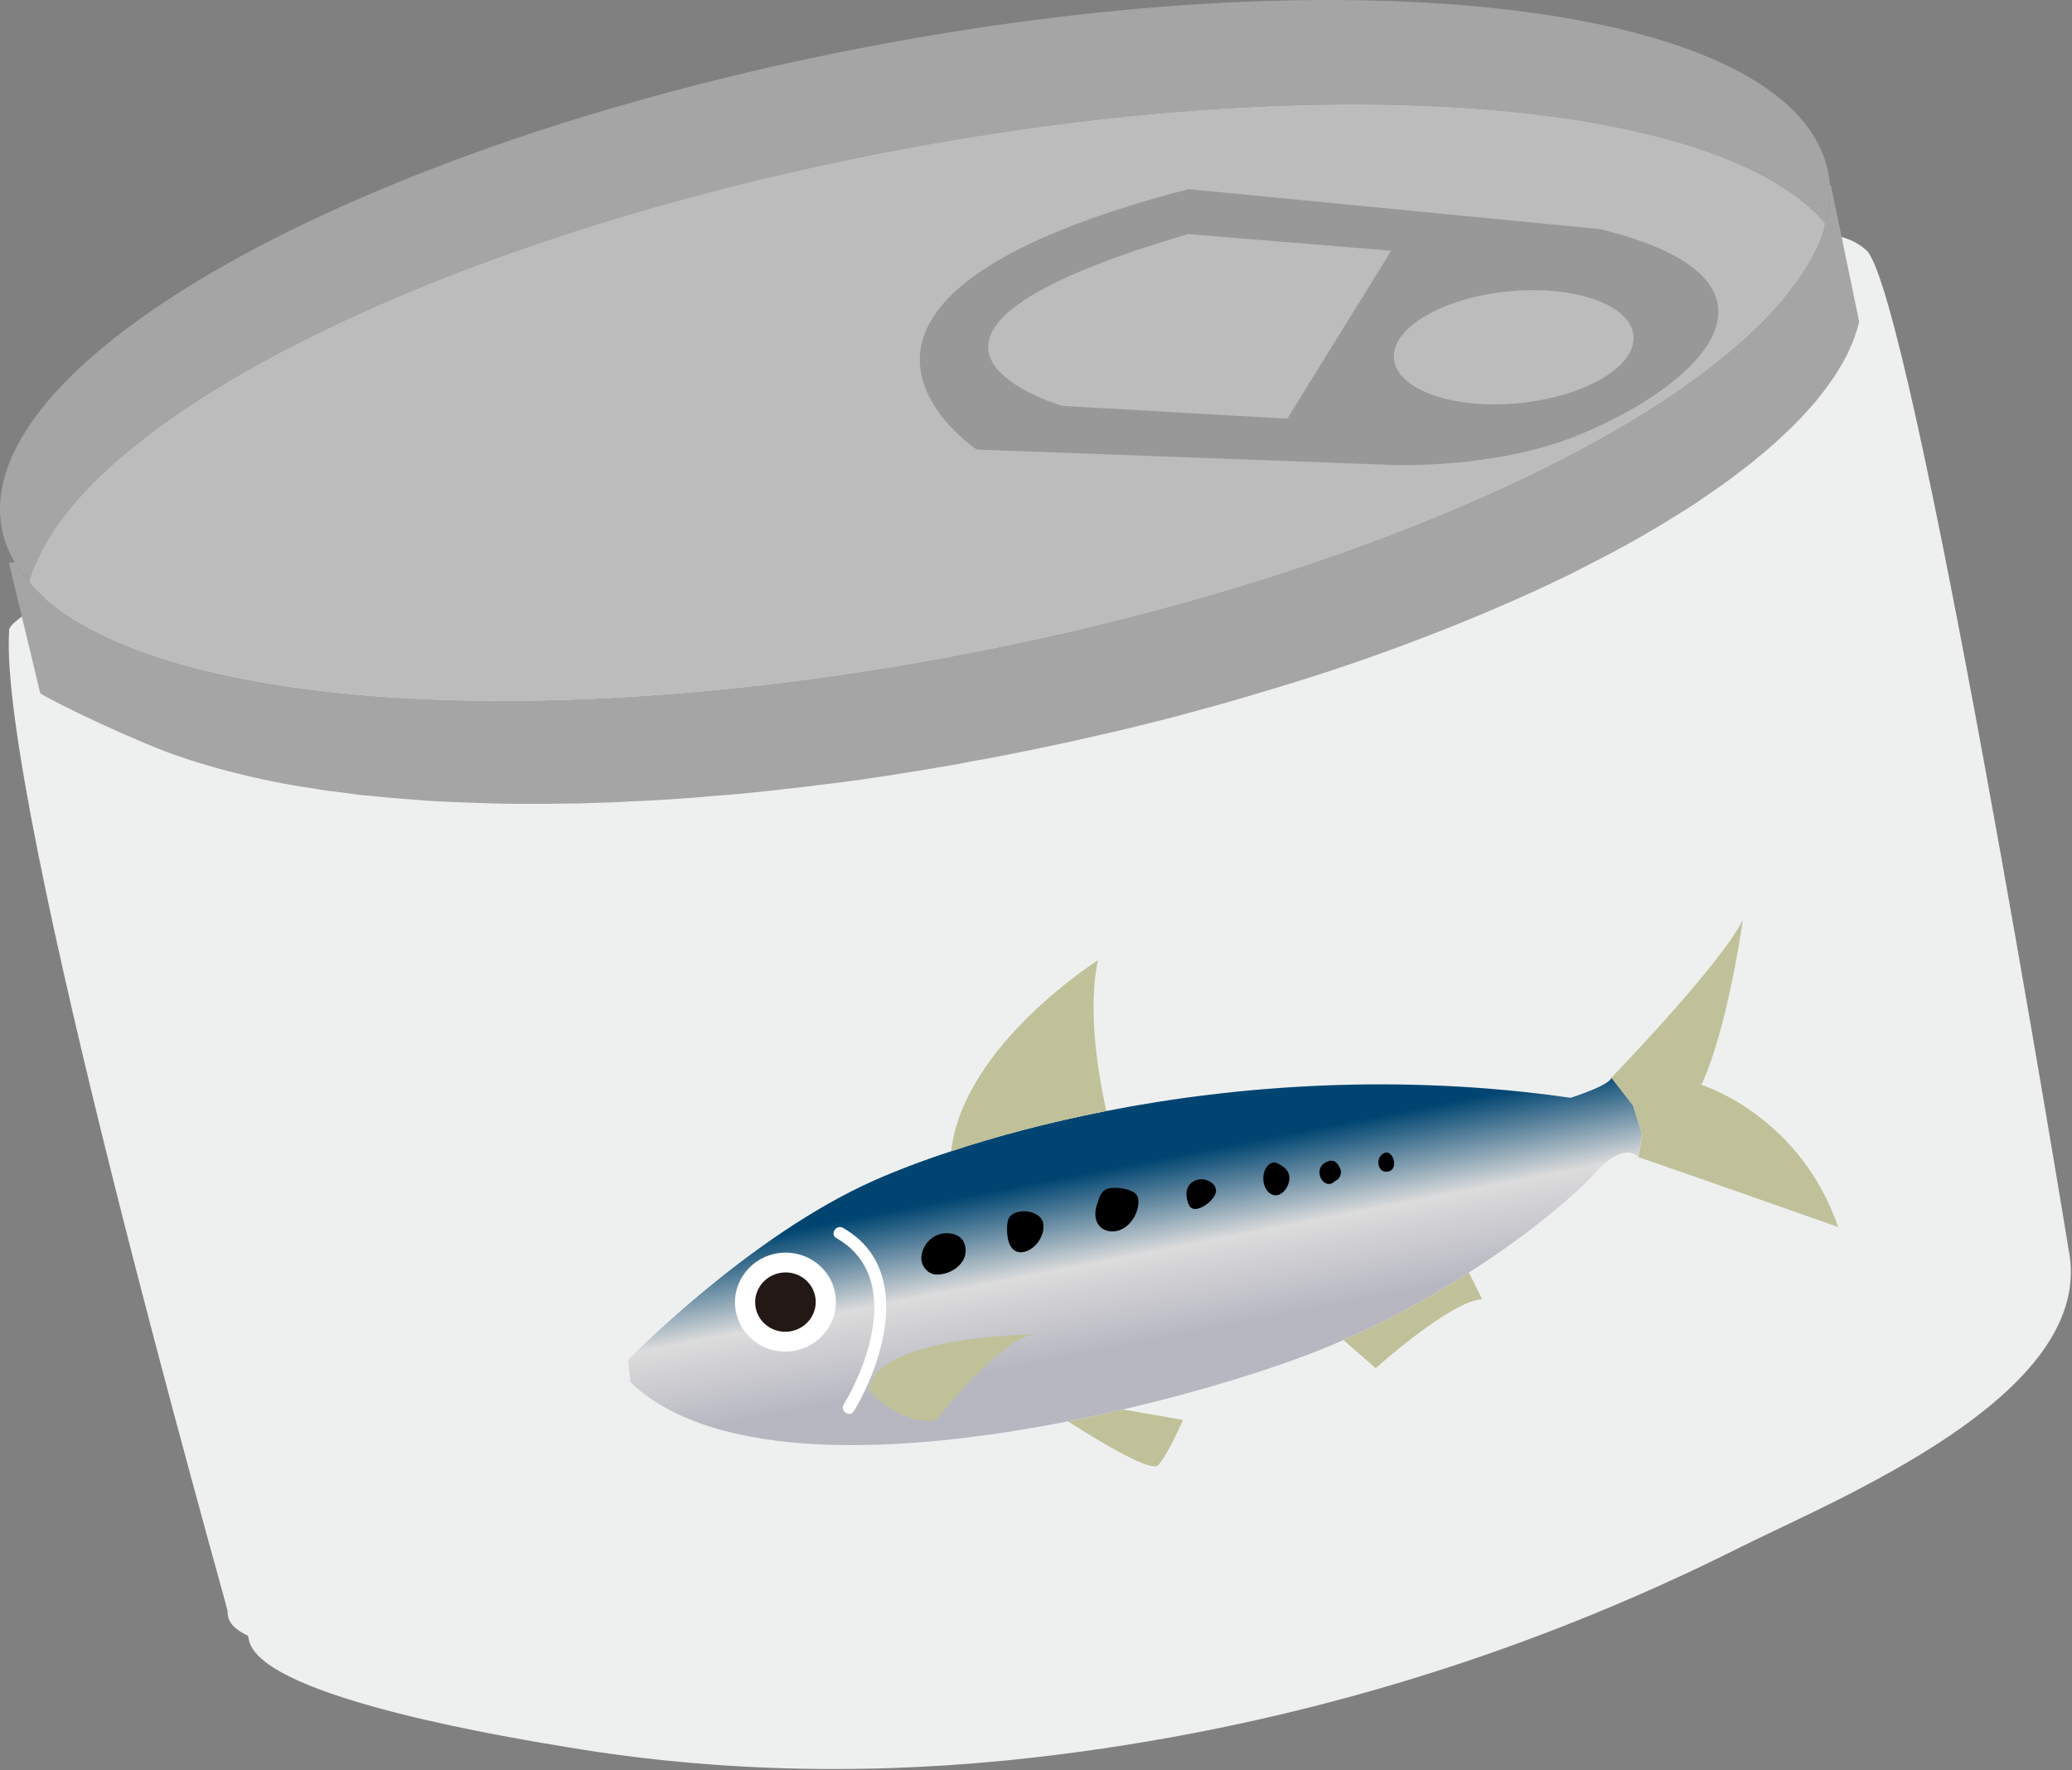
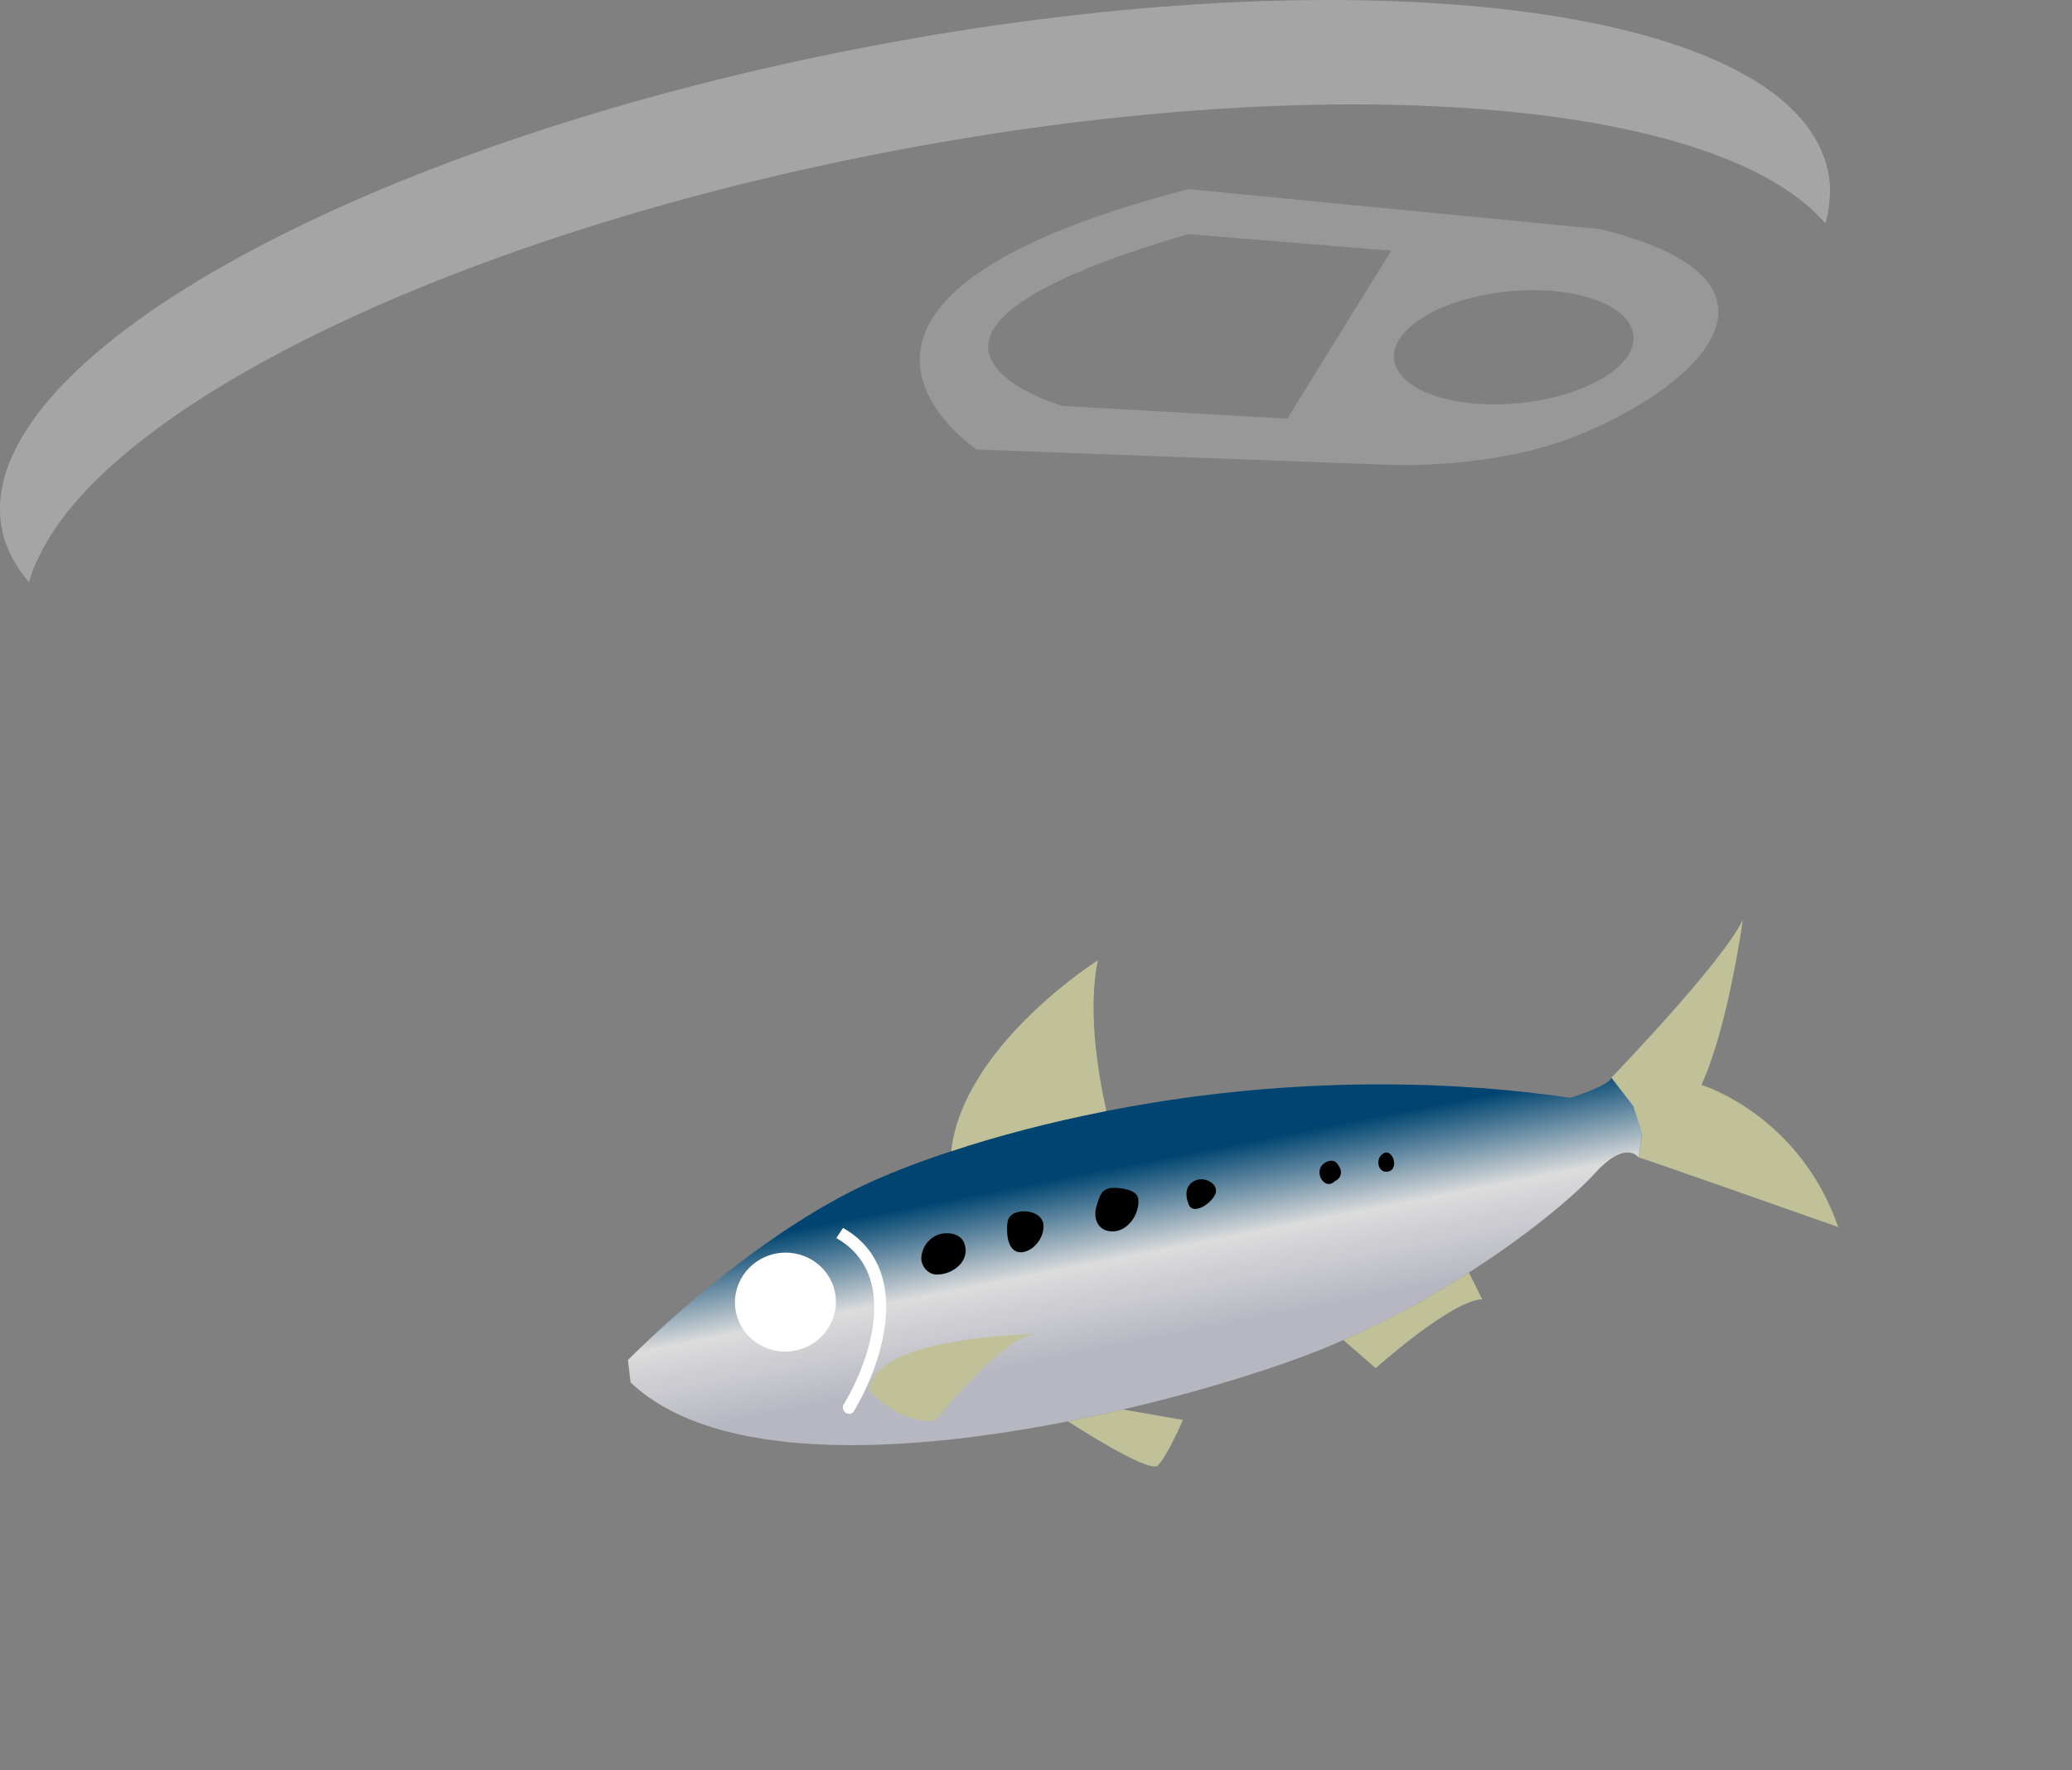
<svg xmlns="http://www.w3.org/2000/svg" width="100%" height="100%" viewBox="0 0 914 781" version="1.1" xml:space="preserve" style="fill-rule:evenodd;clip-rule:evenodd;stroke-linejoin:round;stroke-miterlimit:2;">
  <rect x="0" y="0" width="914" height="781" fill="#808080" stroke="none" />
-   <path d="M912.903,553.685c9.681,62.332 -102.456,107.532 -145.35,129.019c-97.887,49.069 -202.556,80.281 -311.394,92.694c-68.231,7.812 -137.843,6.875 -205.656,-4.519c-19.787,-3.306 -134.7,-21.406 -140.65,-47.087l-0.487,-2.113c-5.25,-2.419 -8.257,-5.35 -8.825,-8.819c-0.163,-0.787 -0.063,-1.643 -0.225,-2.431c-0.969,-4.925 -101.532,-358.331 -96.269,-432.556c0.356,-3.581 11.831,-9.013 22.119,-19.725c7.293,-7.563 13.643,-18.981 16.868,-25.131c0.45,-0.9 0.938,-1.719 1.244,-2.382c5.556,1.025 10.344,1.9 15.094,2.713c-0,-0 0.006,0.05 0.262,-0.006c0.107,0.031 0.269,0.093 0.463,0.118c225.556,15.888 451.4,-35.587 660.962,-115.981c2.419,-0.925 4.819,-1.969 7.125,-2.969c2.269,-0.981 4.563,-2.05 6.744,-3.031c5.988,-2.794 11.344,-5.456 16.194,-8.087c2.162,-1.144 4.106,-2.269 6,-3.438c1.525,-0.881 2.925,-1.737 4.294,-2.681c0.506,-0.263 0.975,-0.581 1.406,-0.956c1.731,-1.1 3.325,-2.319 4.8,-3.438c1.019,-0.825 1.819,-1.544 2.581,-2.237c0.894,-0.725 1.581,-1.419 2.088,-2.069c0.875,-0.825 1.543,-1.563 2.137,-2.363c0.125,-0.181 0.313,-0.331 0.444,-0.512c0.581,-0.844 1.437,-2.494 1.437,-2.494l33.457,20.931c-0,0 6.931,0.407 13.468,6.225c20.088,17.819 88.769,437.588 89.657,443.269c-0,0 0.006,0.038 0.012,0.056" style="fill:#eef0f0;fill-rule:nonzero;" />
  <path d="M806.442,75.915l0.025,0.131c0.4,1.925 0.482,3.8 0.75,5.769c0.175,4.294 -0.237,8.581 -1.056,12.944c-0.331,1.218 -0.487,2.568 -0.95,3.812c-4.012,-4.681 -8.969,-9.125 -14.9,-13.25c-61.925,-43.65 -221.512,-52.775 -401,-17.837c-189.906,36.931 -340.825,111.318 -372.169,178.225c-1.981,3.743 -3.368,7.487 -4.343,11.162c-2.494,-2.956 -4.682,-5.831 -6.35,-8.95c-2.657,-4.5 -4.469,-9.044 -5.5,-14.012l-0.144,-0.719c-13.95,-73.55 155.1,-168.456 377.525,-211.7c212.644,-41.519 397.144,-20.969 425.187,45.2c1.332,3.031 2.232,5.887 2.925,9.225" style="fill:#a5a5a5;fill-rule:nonzero;" />
-   <path d="M805.211,98.568c-2.632,9.631 -7.95,19.55 -15.588,29.387c-26.094,33.744 -79.8,68.157 -151.212,98.007c-59.438,24.881 -131.094,46.681 -209.45,61.912c-67.919,13.244 -133.132,20.113 -191.144,21.181c-80.481,1.5 -147.206,-8.062 -189.375,-27.343c-13.719,-6.269 -24.931,-13.625 -33.013,-21.913c-0.912,-0.956 -1.837,-1.931 -2.631,-2.931c0.975,-3.675 2.363,-7.419 4.344,-11.163c31.344,-66.9 182.262,-141.287 372.169,-178.225c179.487,-34.937 339.075,-25.812 401,17.838c5.931,4.125 10.887,8.569 14.9,13.25" style="fill:#bcbcbc;fill-rule:nonzero;" />
-   <path d="M807.647,81.726l12.494,60.281c-0.488,1.832 -0.963,3.669 -1.732,5.557c-0.406,1.537 -0.956,3.093 -1.768,4.693c-0.688,1.594 -1.344,3.325 -2.269,5.107c-1.369,2.443 -2.838,5.068 -4.481,7.581c-0.419,0.8 -0.875,1.469 -1.338,2.012c-1.312,2.007 -2.675,3.888 -4.144,5.775c-1.825,2.407 -3.762,4.819 -5.893,7.15c-4.794,5.469 -10.194,10.782 -16.288,16.232c-2.206,1.9 -4.525,3.987 -6.894,5.762c-2.325,2.069 -4.806,4.019 -7.318,5.85c-2.475,1.963 -5.113,3.944 -7.738,5.806c-2.937,2.044 -5.812,4.1 -8.981,6.207c-0.894,0.612 -1.906,1.256 -2.894,2.043c-3.081,1.944 -6.25,4.044 -9.6,6.025c-3.706,2.369 -7.681,4.782 -11.7,7.057c-2.694,1.575 -5.512,3.312 -8.381,4.781c-1.419,0.875 -2.719,1.556 -4.156,2.294c-3.369,1.856 -6.888,3.762 -10.407,5.481c-4.062,2.156 -8.118,4.144 -12.312,6.325c-18.625,9.056 -39.044,17.925 -60.85,26.35c-10.95,4.3 -22.125,8.331 -33.719,12.362c-6.475,2.169 -13.1,4.444 -19.744,6.525c-9.212,2.938 -18.743,5.782 -28.412,8.644c-6.406,1.913 -12.825,3.688 -19.388,5.463c-8.062,2.256 -16.162,4.381 -24.412,6.368c-8.225,2.144 -16.525,4.013 -25.069,5.938c-12.137,2.787 -24.475,5.344 -36.981,7.8c-4.431,0.919 -8.894,1.719 -13.213,2.45c-4.431,0.919 -8.762,1.681 -13.081,2.419c-8.65,1.512 -17.337,2.893 -26.012,4.256c-8.4,1.3 -16.825,2.481 -25.138,3.487c-1.544,0.175 -3.106,0.35 -4.669,0.513c-1.237,0.256 -2.643,0.412 -3.931,0.55c-3.519,0.425 -7.194,0.9 -10.744,1.206c-2.512,0.381 -5.193,0.65 -7.75,0.888c-7.756,0.887 -15.281,1.587 -22.812,2.106c-7.113,0.637 -14.206,1.231 -21.081,1.65c-5.563,0.294 -11.132,0.731 -16.588,0.837c-5.269,0.375 -10.412,0.575 -15.612,0.65c-4.707,0.25 -9.463,0.357 -14.113,0.325c-4.719,0.1 -9.331,0.182 -13.837,0.125c-8.8,0.082 -17.369,-0.168 -25.675,-0.462c-5.65,-0.125 -11.225,-0.419 -16.775,-0.694c-3.344,-0.187 -6.7,-0.369 -9.944,-0.706c-6.763,-0.469 -13.244,-1.025 -19.6,-1.719c-3.075,-0.206 -6.181,-0.587 -9.325,-1.106c-5.338,-0.613 -10.669,-1.231 -15.775,-2.213c-6.694,-0.912 -13.013,-2.081 -19.213,-3.375c-1.056,-0.225 -2.112,-0.431 -3.031,-0.675c-3.606,-0.693 -7.1,-1.562 -10.487,-2.443c-3.332,-0.775 -6.694,-1.669 -9.907,-2.569c-5.243,-1.531 -10.162,-2.969 -14.537,-4.506c-18.269,-5.9 -55.813,-23.913 -62.656,-28.269l-13.8,-57.481l2.481,-0.513c1.669,3.119 3.856,5.988 6.35,8.944c0.794,1 1.719,1.969 2.631,2.925c8.081,8.294 19.294,15.65 33.013,21.919c42.168,19.281 108.893,28.843 189.375,27.343c58.012,-1.068 123.231,-7.943 191.15,-21.187c78.35,-15.225 150.006,-37.025 209.443,-61.906c71.413,-29.85 125.119,-64.269 151.213,-98.007c7.644,-9.837 12.962,-19.756 15.587,-29.387c0.463,-1.244 0.619,-2.594 0.957,-3.813c0.818,-4.362 1.231,-8.65 1.05,-12.943l0.431,-0.088Z" style="fill:#a5a5a5;fill-rule:nonzero;" />
  <path d="M720.559,147.991c1.357,13.625 -21.225,26.981 -50.4,29.875c-29.168,2.869 -53.893,-5.862 -55.243,-19.469c-1.332,-13.606 21.231,-26.968 50.387,-29.831c29.188,-2.869 53.906,5.819 55.256,19.425m-152.706,36.738l-99.169,-5.644c0,-0 -102.731,-29.731 55.513,-75.806l89.494,7.331l-45.838,74.119Zm137.869,-83.663l-181.488,-17.619c-191.4,49.7 -93.4,114.882 -93.4,114.882l182.888,6.787c-0,0 45.337,2.069 82.594,-13.175c55.693,-22.775 100.825,-68.469 9.406,-90.875" style="fill:#989898;fill-rule:nonzero;" />
  <path d="M692.781,484.346c-75.831,-10.906 -147.162,-5.469 -204.719,5.819c-25.85,5.087 -48.993,11.287 -68.468,17.769c-13.05,4.256 -24.407,8.637 -33.957,12.868c-55.562,24.613 -108.643,79.282 -108.643,79.282l1.168,9.856c37.782,35.781 120.575,31.419 192.957,17.15c8.231,-1.644 16.325,-3.35 24.206,-5.231c36.894,-8.557 68.994,-18.975 88.037,-26.694c3.1,-1.256 6.232,-2.575 9.25,-3.938c20.388,-8.9 39.125,-19.356 55.357,-29.781c27.212,-17.387 47.231,-34.625 55.531,-43.762c5.837,-6.425 10.162,-8.7 13.275,-9.132c3.787,-0.512 5.662,1.619 6.056,2.113l1.438,-10.494l-3.944,-12.7l-9.5,-12.019c-0.738,3.469 -18.044,8.894 -18.044,8.894Z" style="fill:url(#_Linear1);fill-rule:nonzero;" />
  <path d="M368.595,571.86c1.419,11.969 -7.331,22.85 -19.55,24.3c-12.219,1.444 -23.275,-7.088 -24.694,-19.05c-1.419,-11.969 7.331,-22.844 19.55,-24.294c12.219,-1.45 23.269,7.081 24.694,19.044" style="fill:#fff;fill-rule:nonzero;" />
-   <path d="M359.746,572.906c0.856,7.181 -4.4,13.706 -11.732,14.575c-7.331,0.875 -13.962,-4.244 -14.812,-11.419c-0.85,-7.181 4.4,-13.706 11.731,-14.575c7.331,-0.875 13.963,4.238 14.813,11.419" style="fill:#231815;fill-rule:nonzero;" />
-   <path d="M368.929,546.239c27.319,15.556 15.782,52.381 3.263,73.393c-1.763,2.969 2.719,5.925 4.494,2.944c14.006,-23.512 25.318,-63.669 -4.813,-80.825c-2.994,-1.706 -5.956,2.769 -2.944,4.488" style="fill:#fff;fill-rule:nonzero;" />
+   <path d="M368.929,546.239c27.319,15.556 15.782,52.381 3.263,73.393c-1.763,2.969 2.719,5.925 4.494,2.944c14.006,-23.512 25.318,-63.669 -4.813,-80.825" style="fill:#fff;fill-rule:nonzero;" />
  <path d="M457.782,588.637c0,0 -71.812,0.4 -74.443,24.663c-0,-0 12.85,15.344 29.481,13.362c-0,0 30.281,-38.612 44.962,-38.025" style="fill:#c0c199;fill-rule:nonzero;" />
  <path d="M488.059,490.165c-25.844,5.088 -48.994,11.282 -68.463,17.763c5.194,-46.613 64.681,-84.238 64.681,-84.238c-4.275,20.807 -0.562,47.013 3.782,66.475" style="fill:#c0c199;fill-rule:nonzero;" />
  <path d="M521.844,626.476c0,0 -7.05,16.219 -11.106,20.075c-4,3.85 -39.619,-19.456 -39.619,-19.456c8.238,-1.644 16.325,-3.35 24.207,-5.231l26.518,4.612Z" style="fill:#c0c199;fill-rule:nonzero;" />
  <path d="M653.822,573.233c-13.444,0.381 -46.988,30.4 -46.988,30.4l-14.231,-12.406c20.406,-8.9 39.131,-19.35 55.369,-29.782l5.85,11.788Z" style="fill:#c0c199;fill-rule:nonzero;" />
  <path d="M722.831,510.664l1.531,-10.244l-3.831,-12.344l-9.707,-12.625c0,0 48.85,-50.512 57.975,-69.687c-0.337,2.812 -6.975,48.662 -18.268,72.868c-0,0 43.187,13.163 60.337,62.732c0,-0 -88.437,-31.194 -88.037,-30.7" style="fill:#c0c199;fill-rule:nonzero;" />
  <path d="M457.924,536.286c-3.768,-2.825 -10.918,-2.425 -12.893,1.094c-0.988,1.762 -0.863,5.512 -0.675,7.481c0.475,4.881 3.006,9.2 8.55,7.113c4.425,-1.675 7.793,-6.963 7.375,-11.638c-0.157,-1.737 -1.057,-3.087 -2.357,-4.05" style="fill-rule:nonzero;" />
  <path d="M490.472,524.104c-4.831,0.368 -5.525,4 -6.768,8.012c-1.632,5.275 0.456,10.694 6.287,11.156c7.263,0.6 12.875,-7.587 12.119,-14.325c-0.481,-4.281 -8.463,-5.081 -11.638,-4.843" style="fill-rule:nonzero;" />
  <path d="M531.597,520.472c-2.3,-0.65 -5.262,0.263 -6.781,2.107c-2.119,2.6 -1.612,5.95 -0.444,8.843c2.25,5.594 12.294,-2.062 12.044,-6.162c-0.169,-2.713 -2.475,-4.131 -4.819,-4.788" style="fill-rule:nonzero;" />
-   <path d="M563.309,513.16c-1.469,-0.713 -2.907,-0.044 -3.963,1c-2.944,2.906 -2.737,9.369 0.45,12.044c4.475,3.768 9.475,-2.413 8.938,-7.169c-0.35,-3.088 -2.85,-4.625 -5.425,-5.875" style="fill-rule:nonzero;" />
  <path d="M589.886,513.396c-0.956,-1.256 -2.5,-1.569 -3.937,-1.081c-7.932,2.675 -2.138,13.675 2.887,8.837c0.119,-0.056 0.356,-0.2 0.825,-0.512c0.644,-0.431 1.219,-1.05 1.531,-1.781c0.869,-1.982 -0.1,-3.882 -1.306,-5.463" style="fill-rule:nonzero;" />
  <path d="M425.299,548.36c-1.293,-3.275 -4.843,-4.331 -8.025,-4.275c-5.737,0.1 -10.493,4.969 -10.856,10.656c-0.231,3.663 2.769,7.456 6.563,7.581c7.243,0.232 15.437,-6.081 12.318,-13.962" style="fill-rule:nonzero;" />
  <path d="M609.044,509.928c-2,2.287 -1.075,7.094 2.525,7.025c6.669,-0.119 2.375,-12.619 -2.525,-7.025" style="fill-rule:nonzero;" />
  <defs>
    <linearGradient id="_Linear1" x1="0" y1="0" x2="1" y2="0" gradientUnits="userSpaceOnUse" gradientTransform="matrix(-28.594,-144.764,144.764,-28.594,517.301,636.489)">
      <stop offset="0" style="stop-color:#b7b7c2;stop-opacity:1" />
      <stop offset="0.31" style="stop-color:#b7b7c2;stop-opacity:1" />
      <stop offset="0.57" style="stop-color:#dcdcdc;stop-opacity:1" />
      <stop offset="0.84" style="stop-color:#004571;stop-opacity:1" />
      <stop offset="1" style="stop-color:#004571;stop-opacity:1" />
    </linearGradient>
  </defs>
</svg>